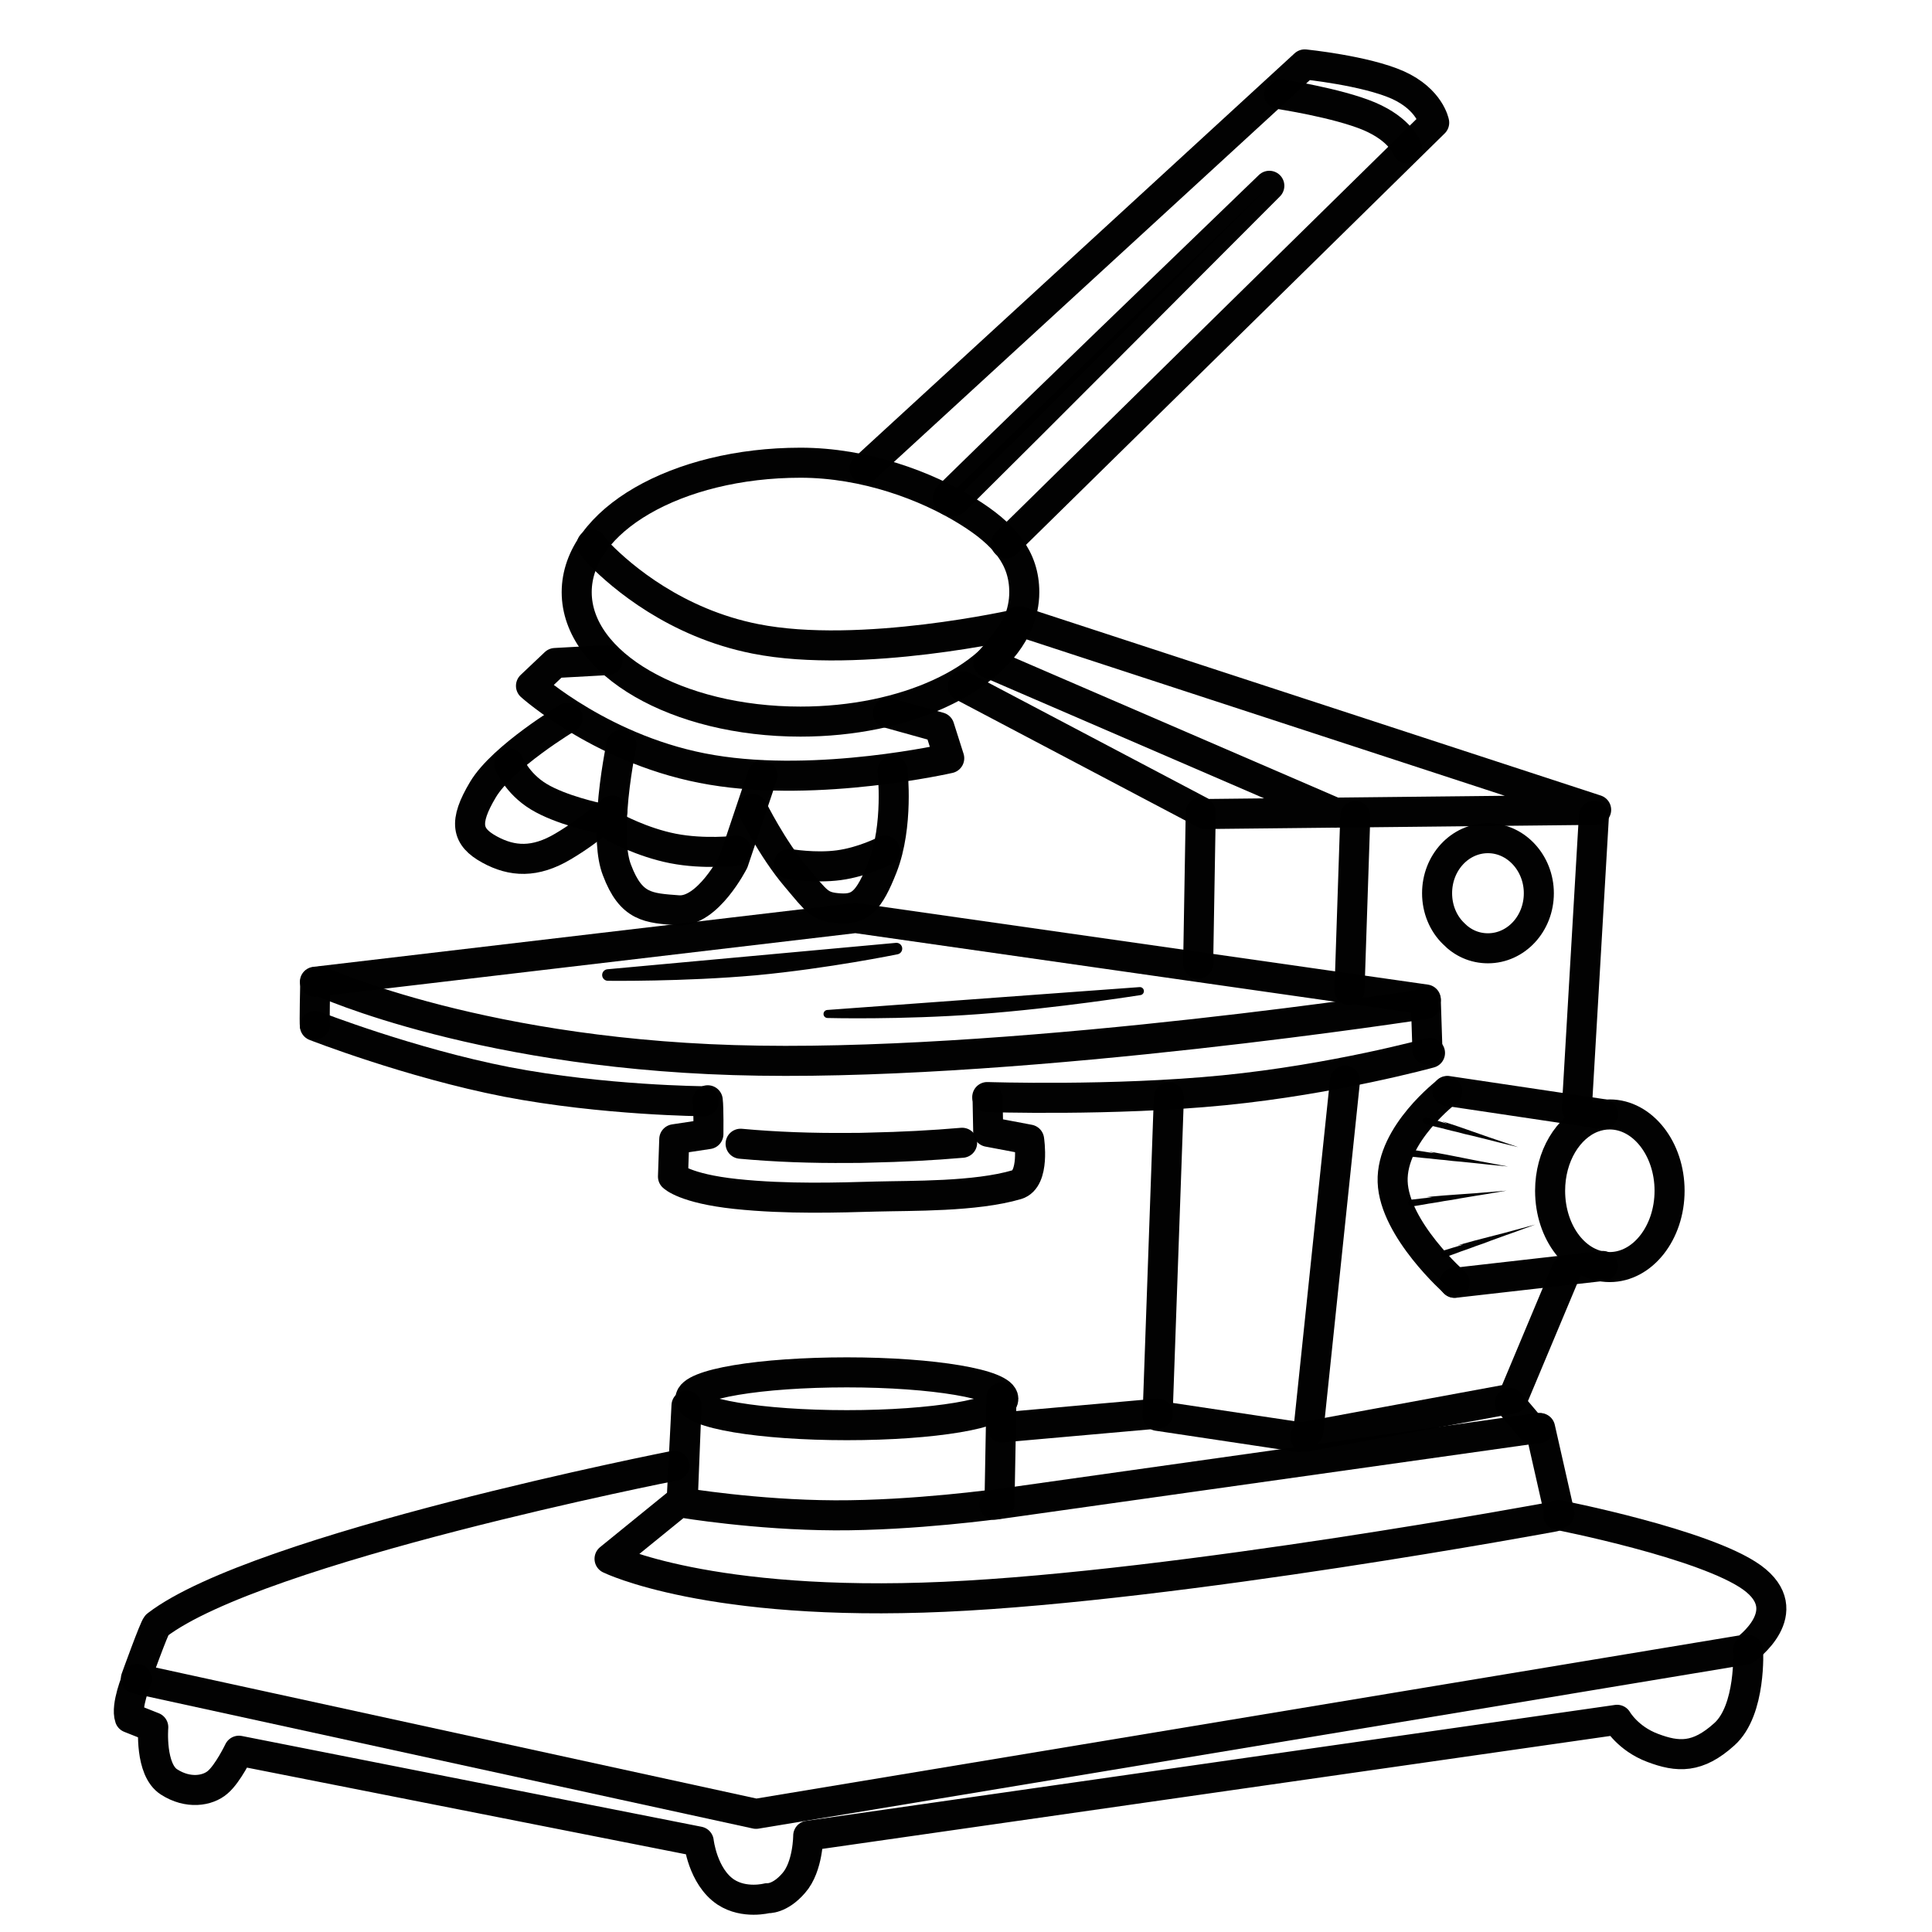
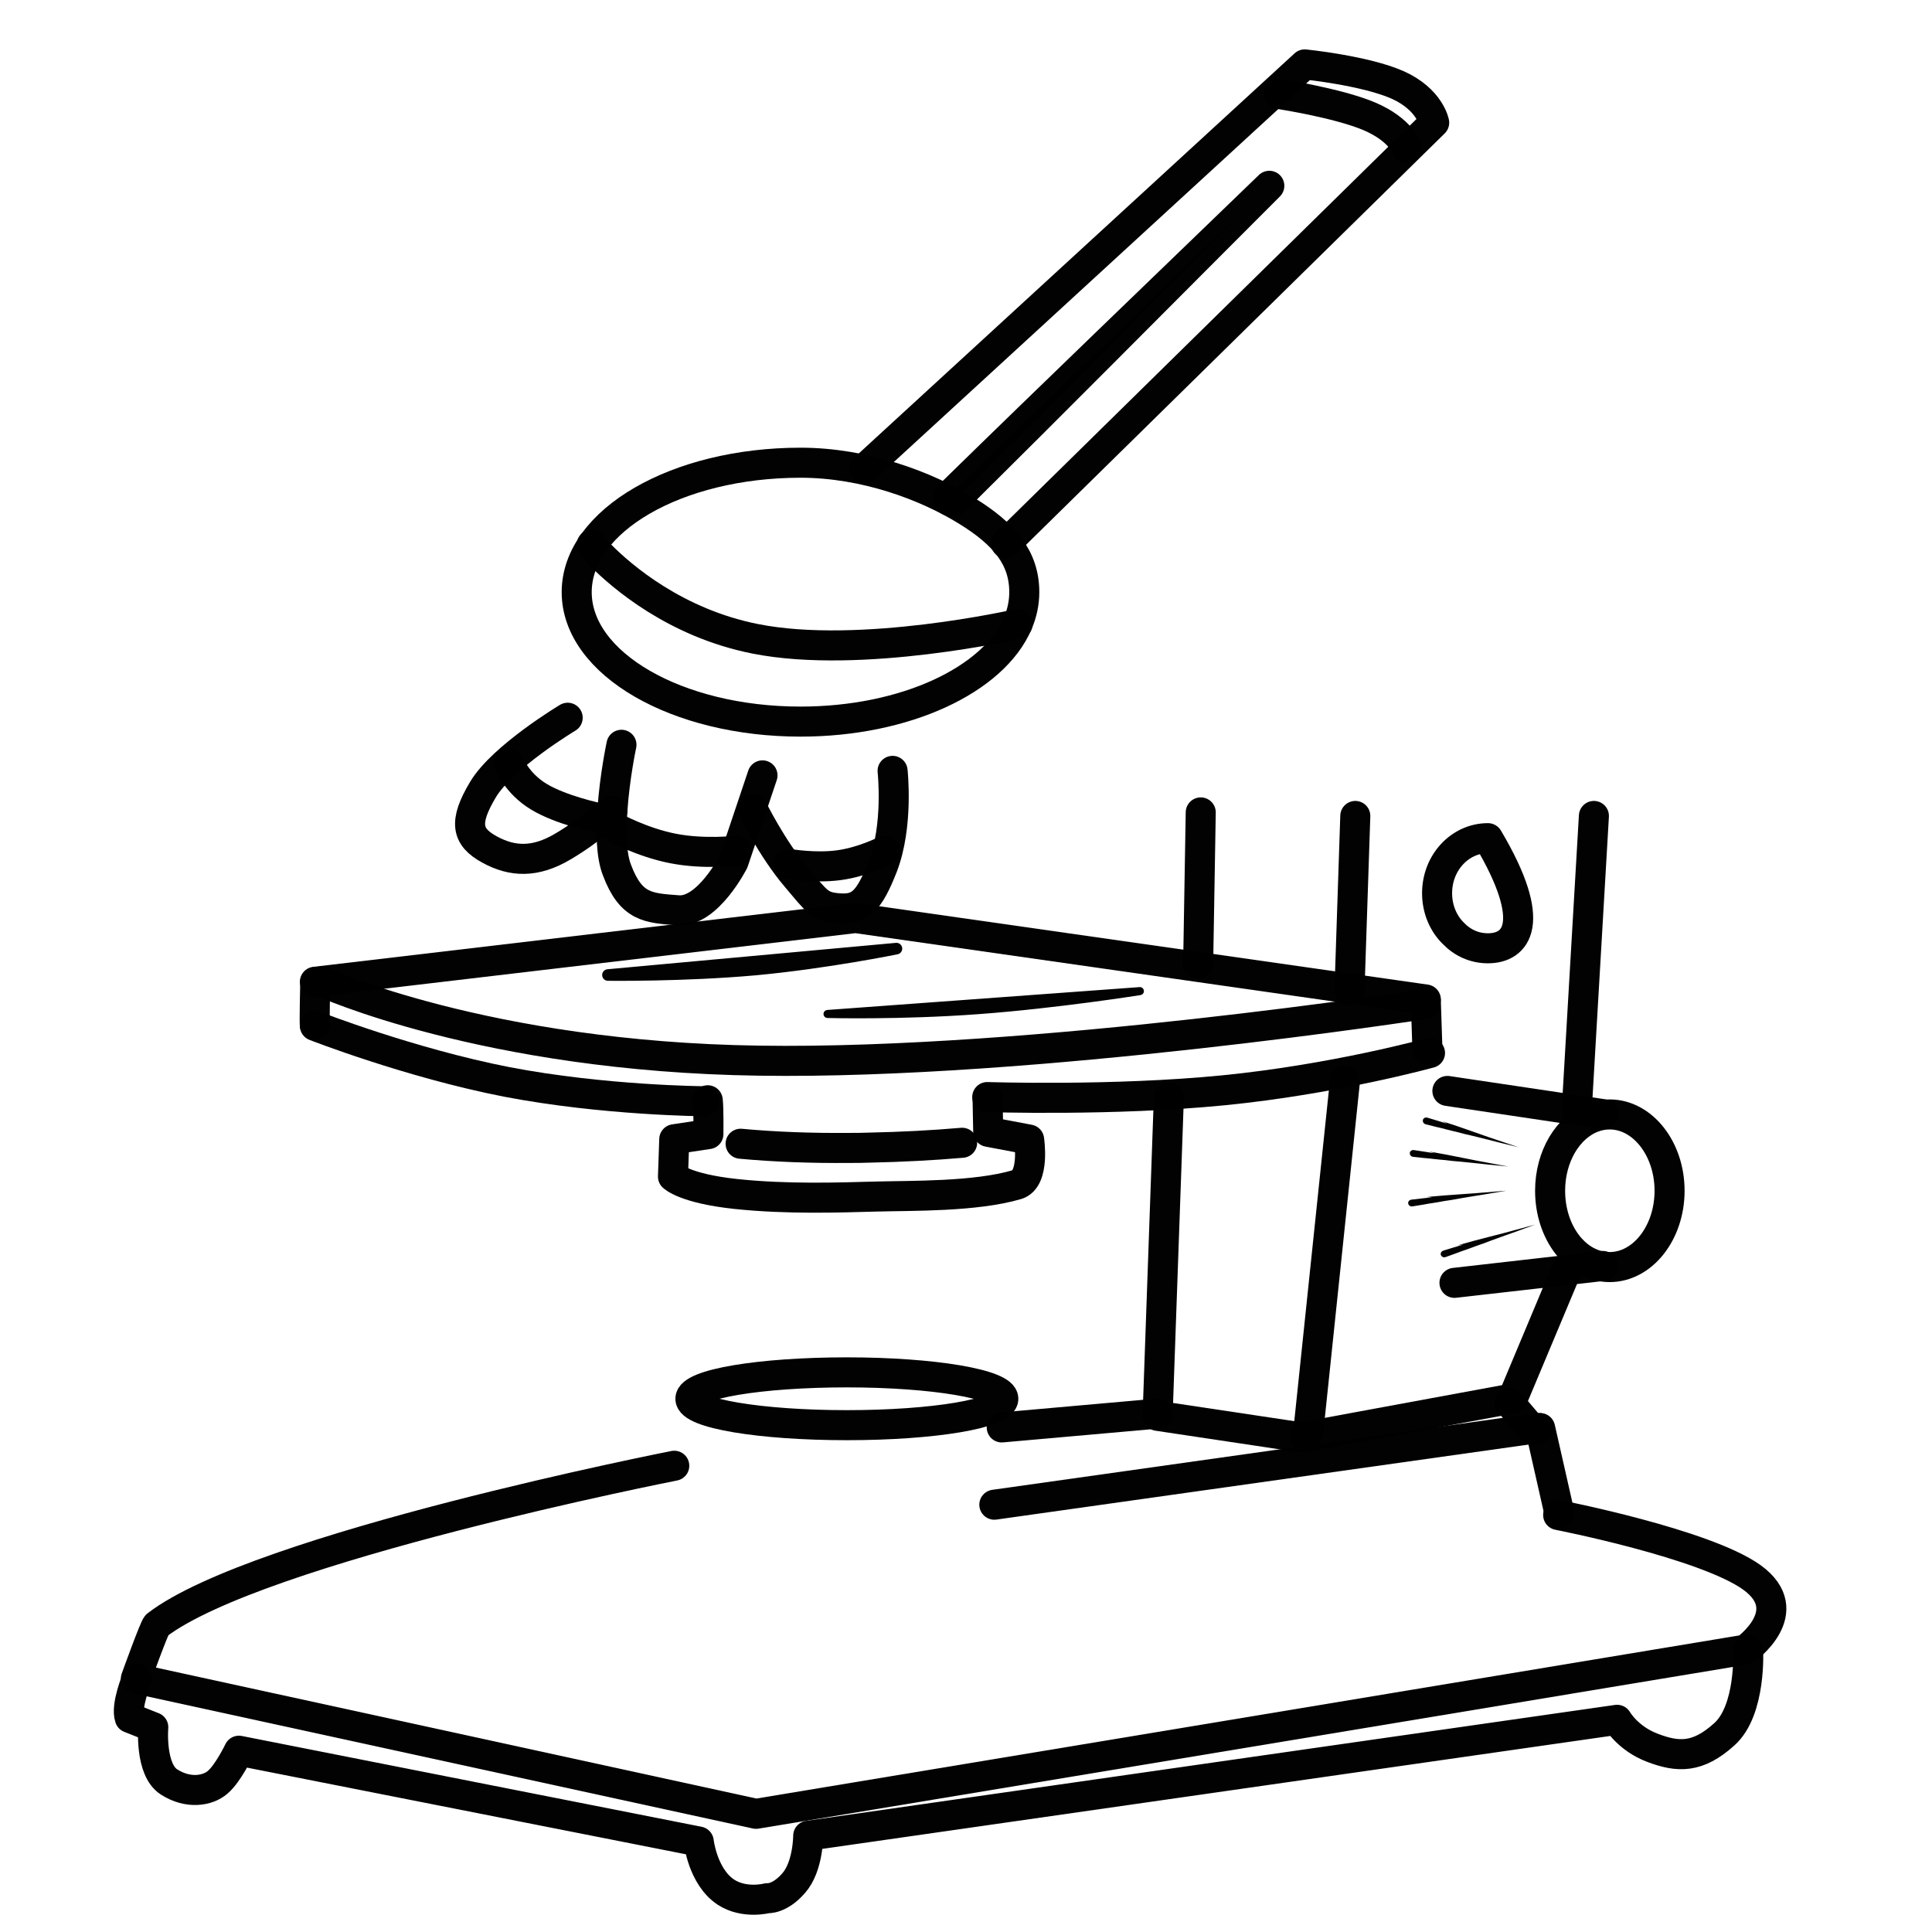
<svg xmlns="http://www.w3.org/2000/svg" xmlns:ns1="http://vectornator.io" height="100%" stroke-miterlimit="10" style="fill-rule:nonzero;clip-rule:evenodd;stroke-linecap:round;stroke-linejoin:round;" version="1.1" viewBox="0 0 60 60" width="100%" xml:space="preserve">
  <defs />
  <g id="Untitled" ns1:layerName="Untitled">
    <path d="M49.777 39.316L45.17 39.84" fill="none" opacity="0.992" stroke="#000000" stroke-linecap="round" stroke-linejoin="round" stroke-width="0.933" />
    <path d="M37.29 25.23L37.21 29.93" fill="none" opacity="0.992" stroke="#000000" stroke-linecap="round" stroke-linejoin="round" stroke-width="0.933" />
    <path d="M36.3 34.08L35.95 43.97L40.35 44.63" fill="none" opacity="0.992" stroke="#000000" stroke-linecap="round" stroke-linejoin="round" stroke-width="0.933" />
    <path d="M23.37 25.12C23.37 25.12 23.98 26.36 24.72 27.23C25.38 28.01 25.45 28.17 26.08 28.21C26.71 28.25 26.99 27.99 27.41 26.92C27.91 25.64 27.72 23.94 27.72 23.94" fill="none" opacity="0.992" stroke="#000000" stroke-linecap="round" stroke-linejoin="round" stroke-width="0.933" />
-     <path d="M29.9 21.31L37.43 25.28L49.57 25.15L31.643 19.288C31.643 19.288 31.53 19.531 31.293 19.856C31.056 20.18 30.694 20.586 30.694 20.586L41.47 25.24" fill="none" opacity="0.992" stroke="#000000" stroke-linecap="round" stroke-linejoin="round" stroke-width="0.933" />
    <path d="M20.94 45.52C20.94 45.52 8.01 48.06 4.87 50.47C4.8 50.52 4.22 52.13 4.22 52.13L23.48 56.33L54.21 51.23C54.21 51.23 55.87 50.05 54.41 48.99C52.95 47.94 48.39 47.05 48.39 47.05" fill="none" opacity="0.992" stroke="#000000" stroke-linecap="round" stroke-linejoin="round" stroke-width="0.933" />
    <path d="M9.78 31.86C9.78 31.86 12.72 33.01 15.74 33.6C18.76 34.18 21.86 34.2 21.86 34.2" fill="none" opacity="0.992" stroke="#000000" stroke-linecap="round" stroke-linejoin="round" stroke-width="0.933" />
    <path d="M21.44 43.44C21.44 42.98 23.61 42.62 26.3 42.62C28.99 42.62 31.16 42.99 31.16 43.44C31.16 43.9 28.98 44.26 26.3 44.26C23.62 44.26 21.44 43.9 21.44 43.44Z" fill="none" opacity="0.992" stroke="#000000" stroke-linecap="round" stroke-linejoin="round" stroke-width="0.933" />
    <path d="M47.8 44.35L47.55 44.38L30.88 46.73" fill="none" opacity="0.992" stroke="#000000" stroke-linecap="round" stroke-linejoin="round" stroke-width="0.933" />
    <path d="M40.63 44.46L41.77 33.56" fill="none" opacity="0.992" stroke="#000000" stroke-linecap="round" stroke-linejoin="round" stroke-width="0.933" />
    <path d="M49.787 34.601L44.95 33.88" fill="none" opacity="0.992" stroke="#000000" stroke-linecap="round" stroke-linejoin="round" stroke-width="0.933" />
    <path d="M41.91 30.75L42.09 25.34" fill="none" opacity="0.992" stroke="#000000" stroke-linecap="round" stroke-linejoin="round" stroke-width="0.933" />
    <path d="M44.27 31.18C44.27 31.18 32.09 33.07 23.58 32.94C15.07 32.82 9.97 30.48 9.97 30.48" fill="none" opacity="0.992" stroke="#000000" stroke-linecap="round" stroke-linejoin="round" stroke-width="0.933" />
-     <path d="M44.63 27.74C44.63 26.79 45.34 26.03 46.21 26.03C47.08 26.03 47.79 26.8 47.79 27.74C47.79 28.69 47.08 29.45 46.21 29.45C45.79 29.45 45.42 29.28 45.14 28.99C44.82 28.68 44.63 28.23 44.63 27.74Z" fill="none" opacity="0.992" stroke="#000000" stroke-linecap="round" stroke-linejoin="round" stroke-width="0.933" />
+     <path d="M44.63 27.74C44.63 26.79 45.34 26.03 46.21 26.03C47.79 28.69 47.08 29.45 46.21 29.45C45.79 29.45 45.42 29.28 45.14 28.99C44.82 28.68 44.63 28.23 44.63 27.74Z" fill="none" opacity="0.992" stroke="#000000" stroke-linecap="round" stroke-linejoin="round" stroke-width="0.933" />
    <path d="M30.66 34.07C30.66 34.07 34.56 34.2 38 33.86C41.44 33.52 44.41 32.7 44.41 32.7" fill="none" opacity="0.992" stroke="#000000" stroke-linecap="round" stroke-linejoin="round" stroke-width="0.933" />
    <path d="M19.3 23.13C19.3 23.13 19.09 24.11 19.02 25.15C18.97 25.84 18.98 26.56 19.16 27.02C19.6 28.19 20.14 28.2 21.06 28.27C21.98 28.34 22.78 26.76 22.78 26.76L23.68 24.08" fill="none" opacity="0.992" stroke="#000000" stroke-linecap="round" stroke-linejoin="round" stroke-width="0.933" />
    <path d="M46.89 43.57L47.56 44.36" fill="none" opacity="0.992" stroke="#000000" stroke-linecap="round" stroke-linejoin="round" stroke-width="0.933" />
    <path d="M39.42 5.77C36.1 8.98 32.77 12.17 29.47 15.4C29.43 15.44 29.43 15.51 29.48 15.55C29.53 15.59 29.61 15.58 29.65 15.54C32.93 12.29 36.17 9.02 39.42 5.77Z" fill="#000000" fill-rule="nonzero" opacity="0.992" stroke="#000000" stroke-linecap="round" stroke-linejoin="round" stroke-width="0.933" />
    <path d="M44.28 31.08L44.33 32.6" fill="none" opacity="0.992" stroke="#000000" stroke-linecap="round" stroke-linejoin="round" stroke-width="0.933" />
    <path d="M35.4 30.78C35.4 30.78 32.82 31.19 30.39 31.37C27.96 31.55 25.7 31.49 25.7 31.49L35.4 30.78Z" fill="none" opacity="0.992" stroke="#000000" stroke-linecap="round" stroke-linejoin="round" stroke-width="0.25" />
    <path d="M43.7 4.61C43.7 4.61 43.51 4.03 42.52 3.61C41.52 3.19 39.72 2.92 39.72 2.92" fill="none" opacity="0.992" stroke="#000000" stroke-linecap="round" stroke-linejoin="round" stroke-width="0.933" />
    <path d="M23 35.52C24.08 35.62 25.22 35.66 26.36 35.65C26.58 35.65 26.8 35.65 27.02 35.64C27.99 35.62 28.96 35.57 29.88 35.49" fill="none" opacity="0.992" stroke="#000000" stroke-linecap="round" stroke-linejoin="round" stroke-width="0.933" />
    <path d="M18.38 16.91C18.38 16.91 18.44 17.02 18.64 17.23C19.3 17.9 20.98 19.35 23.46 19.84C26.73 20.49 31.6 19.38 31.6 19.38" fill="none" opacity="0.992" stroke="#000000" stroke-linecap="round" stroke-linejoin="round" stroke-width="0.933" />
    <path d="M19.08 25.69C19.08 25.69 19.93 26.16 20.9 26.35C21.87 26.54 22.87 26.42 22.87 26.42" fill="none" opacity="0.992" stroke="#000000" stroke-linecap="round" stroke-linejoin="round" stroke-width="0.933" />
    <path d="M21.98 34.17C22.01 34.4 22 35.22 22 35.22L20.94 35.38L20.9 36.54C20.9 36.54 21.26 36.91 22.85 37.08C24.45 37.25 26.09 37.19 27.2 37.16C28.31 37.13 30.29 37.17 31.58 36.79C32.15 36.62 31.96 35.39 31.96 35.39L30.69 35.15L30.67 34.11" fill="none" opacity="0.992" stroke="#000000" stroke-linecap="round" stroke-linejoin="round" stroke-width="0.933" />
    <path d="M27.84 29.46C27.84 29.46 25.7 29.9 23.46 30.11C21.22 30.31 18.88 30.28 18.88 30.28L27.84 29.46Z" fill="none" opacity="0.992" stroke="#000000" stroke-linecap="round" stroke-linejoin="round" stroke-width="0.359" />
    <path d="M17.91 18.39C17.91 16.17 21.02 14.37 24.86 14.37C26.86 14.37 28.769 15.088 30.029 15.868C31.199 16.588 31.81 17.33 31.81 18.39C31.81 18.726 31.739 19.052 31.605 19.364C30.853 21.113 28.119 22.41 24.86 22.41C21.02 22.41 17.91 20.61 17.91 18.39Z" fill="none" opacity="0.992" stroke="#000000" stroke-linecap="round" stroke-linejoin="round" stroke-width="0.933" />
    <path d="M4.25 52.14C4.25 52.14 3.9 52.98 4.03 53.35L4.76 53.64C4.76 53.64 4.65 54.96 5.25 55.34C5.84 55.72 6.45 55.62 6.76 55.35C7.08 55.08 7.42 54.37 7.42 54.37L21.7 57.19C21.7 57.19 21.82 58.28 22.54 58.76C23.12 59.14 23.83 58.95 23.83 58.95C23.83 58.95 24.21 58.99 24.65 58.48C25.1 57.97 25.1 57.01 25.1 57.01L50.22 53.41C50.22 53.41 50.55 53.99 51.32 54.28C52.11 54.58 52.72 54.61 53.55 53.86C54.39 53.11 54.29 51.24 54.29 51.24" fill="none" opacity="0.992" stroke="#000000" stroke-linecap="round" stroke-linejoin="round" stroke-width="0.933" />
    <path d="M48.64 39.47L46.98 43.43L40.53 44.62" fill="none" opacity="0.992" stroke="#000000" stroke-linecap="round" stroke-linejoin="round" stroke-width="0.933" />
    <path d="M49.5 25.34L48.97 34.42" fill="none" opacity="0.992" stroke="#000000" stroke-linecap="round" stroke-linejoin="round" stroke-width="0.933" />
    <path d="M17.63 22.29C17.63 22.29 15.61 23.5 15 24.52C14.39 25.54 14.49 25.99 15.2 26.38C15.91 26.77 16.62 26.8 17.48 26.29C18.38 25.76 19.02 25.14 19.02 25.17" fill="none" opacity="0.992" stroke="#000000" stroke-linecap="round" stroke-linejoin="round" stroke-width="0.933" />
    <path d="M9.79 30.5C9.79 30.5 9.76 31.86 9.78 31.83" fill="none" opacity="0.992" stroke="#000000" stroke-linecap="round" stroke-linejoin="round" stroke-width="0.933" />
    <path d="M49.99 34.61C49.807 34.61 49.63 34.644 49.462 34.708C48.699 34.999 48.14 35.905 48.14 36.98C48.14 38.29 48.96 39.35 49.99 39.35C51.01 39.35 51.85 38.29 51.85 36.98C51.85 35.67 51.01 34.61 49.99 34.61Z" fill="none" opacity="0.992" stroke="#000000" stroke-linecap="round" stroke-linejoin="round" stroke-width="0.933" />
    <path d="M26.85 14.55L40.52 2C40.52 2 42.4 2.19 43.41 2.64C44.41 3.09 44.54 3.81 44.54 3.81L31.243 16.876" fill="none" opacity="0.992" stroke="#000000" stroke-linecap="round" stroke-linejoin="round" stroke-width="0.933" />
    <path d="M31.11 44.33L35.96 43.9" fill="none" opacity="0.992" stroke="#000000" stroke-linecap="round" stroke-linejoin="round" stroke-width="0.933" />
    <path d="M43.914 35.717C43.844 35.707 43.794 35.747 43.784 35.797C43.774 35.857 43.814 35.917 43.884 35.927C44.384 35.977 44.134 35.957 44.384 35.977C44.224 35.957 44.704 36.017 44.874 36.027C45.034 36.047 45.204 36.067 45.364 36.077C45.524 36.097 45.694 36.107 45.854 36.127C46.014 36.147 46.504 36.197 46.344 36.177C46.014 36.147 46.834 36.227 46.834 36.227C46.834 36.227 46.304 36.127 45.874 36.047C45.554 35.987 45.234 35.917 44.914 35.857C44.754 35.827 44.264 35.737 44.424 35.777C44.724 35.857 44.404 35.787 43.914 35.717Z" fill="#000000" fill-rule="nonzero" opacity="0.992" stroke="none" />
    <path d="M43.836 37.256C43.766 37.264 43.728 37.316 43.732 37.367C43.738 37.428 43.792 37.475 43.863 37.466C44.358 37.382 44.112 37.429 44.358 37.382C44.198 37.405 44.677 37.337 44.844 37.301C45.004 37.278 45.173 37.253 45.33 37.22C45.489 37.197 45.656 37.162 45.816 37.139C45.975 37.116 46.461 37.035 46.301 37.058C45.975 37.116 46.787 36.977 46.787 36.977C46.787 36.977 46.25 37.02 45.814 37.057C45.489 37.083 45.162 37.1 44.838 37.127C44.675 37.14 44.179 37.182 44.344 37.179C44.654 37.177 44.327 37.194 43.836 37.256Z" fill="#000000" fill-rule="nonzero" opacity="0.992" stroke="none" />
    <path d="M44.828 38.838C44.76 38.86 44.733 38.917 44.745 38.967C44.762 39.025 44.825 39.062 44.892 39.04C45.364 38.868 45.13 38.959 45.364 38.868C45.211 38.92 45.67 38.765 45.827 38.701C45.98 38.649 46.142 38.593 46.29 38.533C46.443 38.481 46.6 38.417 46.753 38.365C46.906 38.314 47.369 38.146 47.216 38.197C46.906 38.314 47.679 38.03 47.679 38.03C47.679 38.03 47.159 38.17 46.737 38.285C46.422 38.369 46.104 38.445 45.789 38.53C45.632 38.573 45.152 38.704 45.313 38.671C45.618 38.613 45.3 38.688 44.828 38.838Z" fill="#000000" fill-rule="nonzero" opacity="0.992" stroke="none" />
    <path d="M44.332 34.711C44.264 34.691 44.209 34.724 44.192 34.772C44.174 34.83 44.205 34.895 44.273 34.915C44.761 35.034 44.516 34.979 44.761 35.034C44.605 34.992 45.072 35.119 45.239 35.153C45.395 35.195 45.56 35.239 45.717 35.271C45.873 35.313 46.04 35.347 46.195 35.389C46.351 35.432 46.829 35.55 46.673 35.508C46.351 35.432 47.151 35.626 47.151 35.626C47.151 35.626 46.641 35.453 46.226 35.313C45.918 35.209 45.611 35.094 45.303 34.99C45.148 34.938 44.676 34.78 44.829 34.842C45.114 34.963 44.807 34.849 44.332 34.711Z" fill="#000000" fill-rule="nonzero" opacity="0.992" stroke="none" />
    <path d="M9.78 30.49L26.57 28.51L44.28 31.04" fill="none" opacity="0.992" stroke="#000000" stroke-linecap="round" stroke-linejoin="round" stroke-width="0.933" />
    <path d="M48.43 47L47.83 44.35" fill="none" opacity="0.992" stroke="#000000" stroke-linecap="round" stroke-linejoin="round" stroke-width="0.933" />
    <path d="M24.5 26.83C24.5 26.83 25.31 26.97 26.05 26.87C26.8 26.77 27.48 26.42 27.48 26.42" fill="none" opacity="0.992" stroke="#000000" stroke-linecap="round" stroke-linejoin="round" stroke-width="0.933" />
-     <path d="M18.87 20.5L17.24 20.59L16.49 21.3C16.49 21.3 18.78 23.36 22.11 23.91C25.44 24.47 29.479 23.548 29.479 23.548L29.173 22.585L27.573 22.14" fill="none" opacity="0.992" stroke="#000000" stroke-linecap="round" stroke-linejoin="round" stroke-width="0.933" />
-     <path d="M45.176 39.835C45.176 39.835 43.3 38.18 43.25 36.7C43.2 35.22 44.947 33.893 44.947 33.893" fill="none" opacity="0.992" stroke="#000000" stroke-linecap="round" stroke-linejoin="round" stroke-width="0.933" />
    <path d="M18.57 25.4C18.57 25.4 17.42 25.16 16.73 24.74C16.04 24.32 15.81 23.71 15.81 23.71" fill="none" opacity="0.992" stroke="#000000" stroke-linecap="round" stroke-linejoin="round" stroke-width="0.933" />
-     <path d="M31.1 43.4L31.04 46.7C31.04 46.7 28.39 47.07 25.93 47.06C23.47 47.05 21.2 46.67 21.2 46.67L21.32 43.65L21.17 46.59L18.93 48.41C18.93 48.41 21.99 49.92 29.33 49.59C36.66 49.26 48.26 47.1 48.26 47.1" fill="none" opacity="0.992" stroke="#000000" stroke-linecap="round" stroke-linejoin="round" stroke-width="0.933" />
  </g>
</svg>